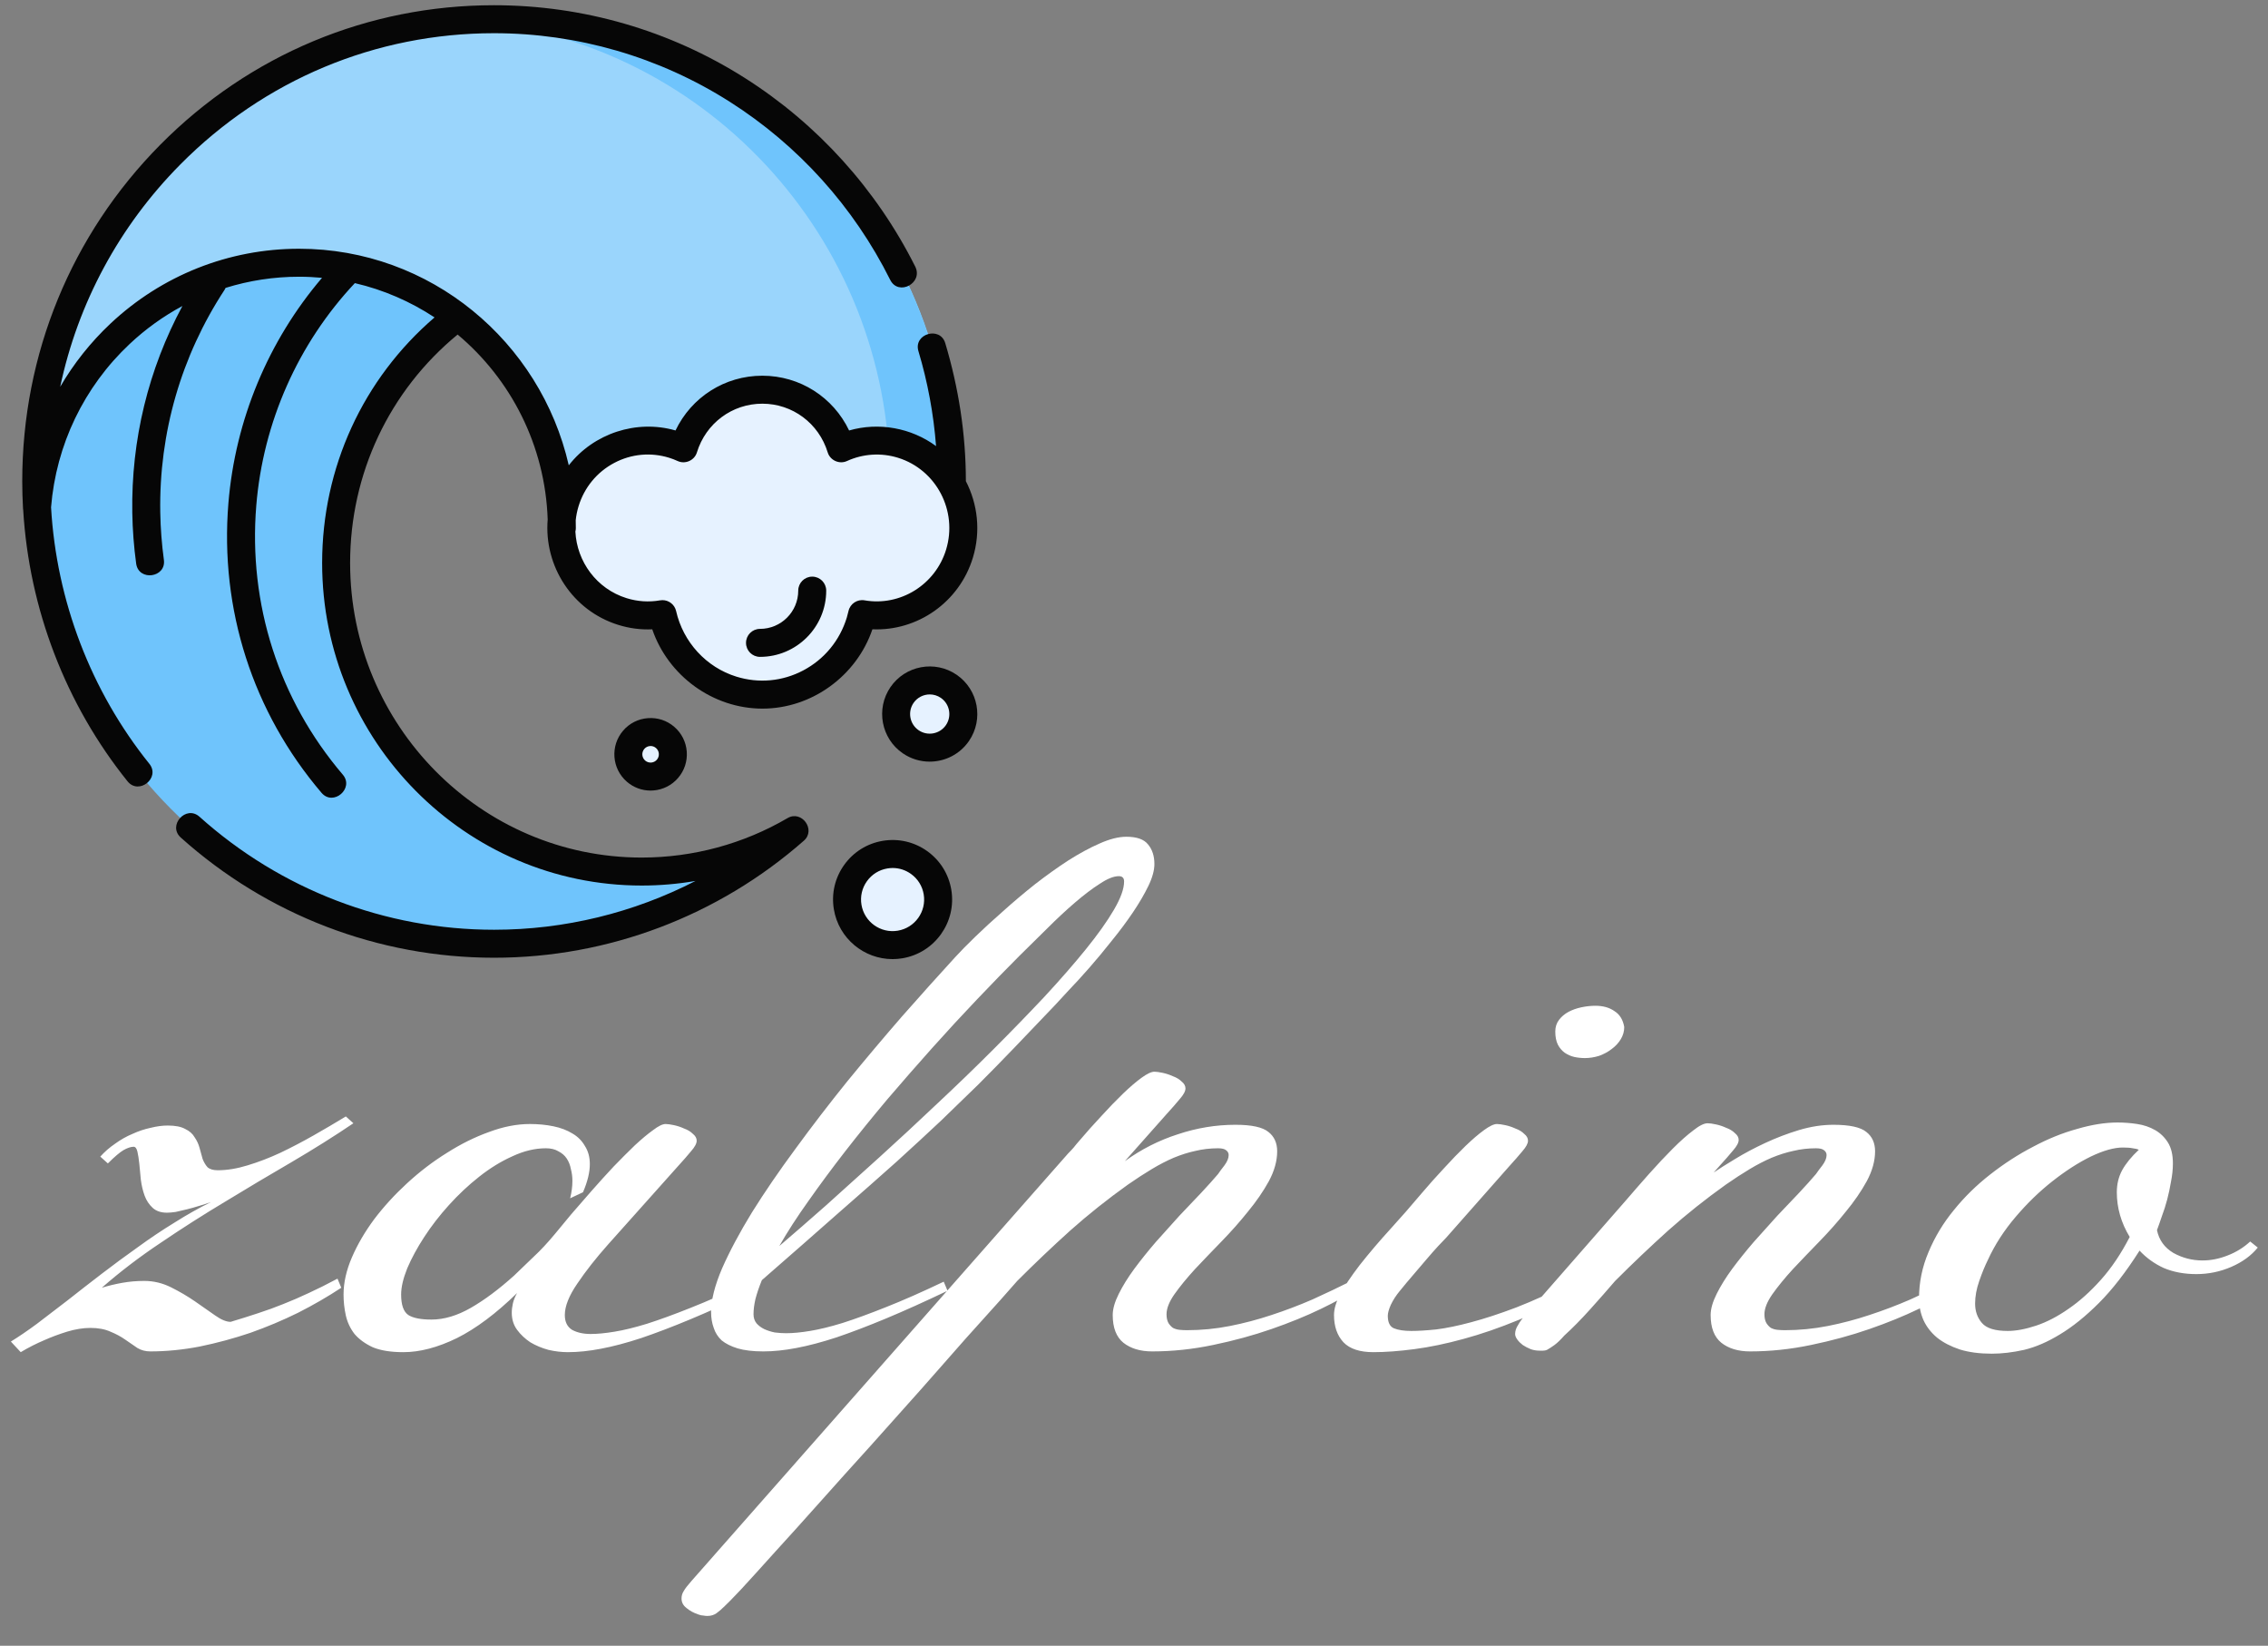
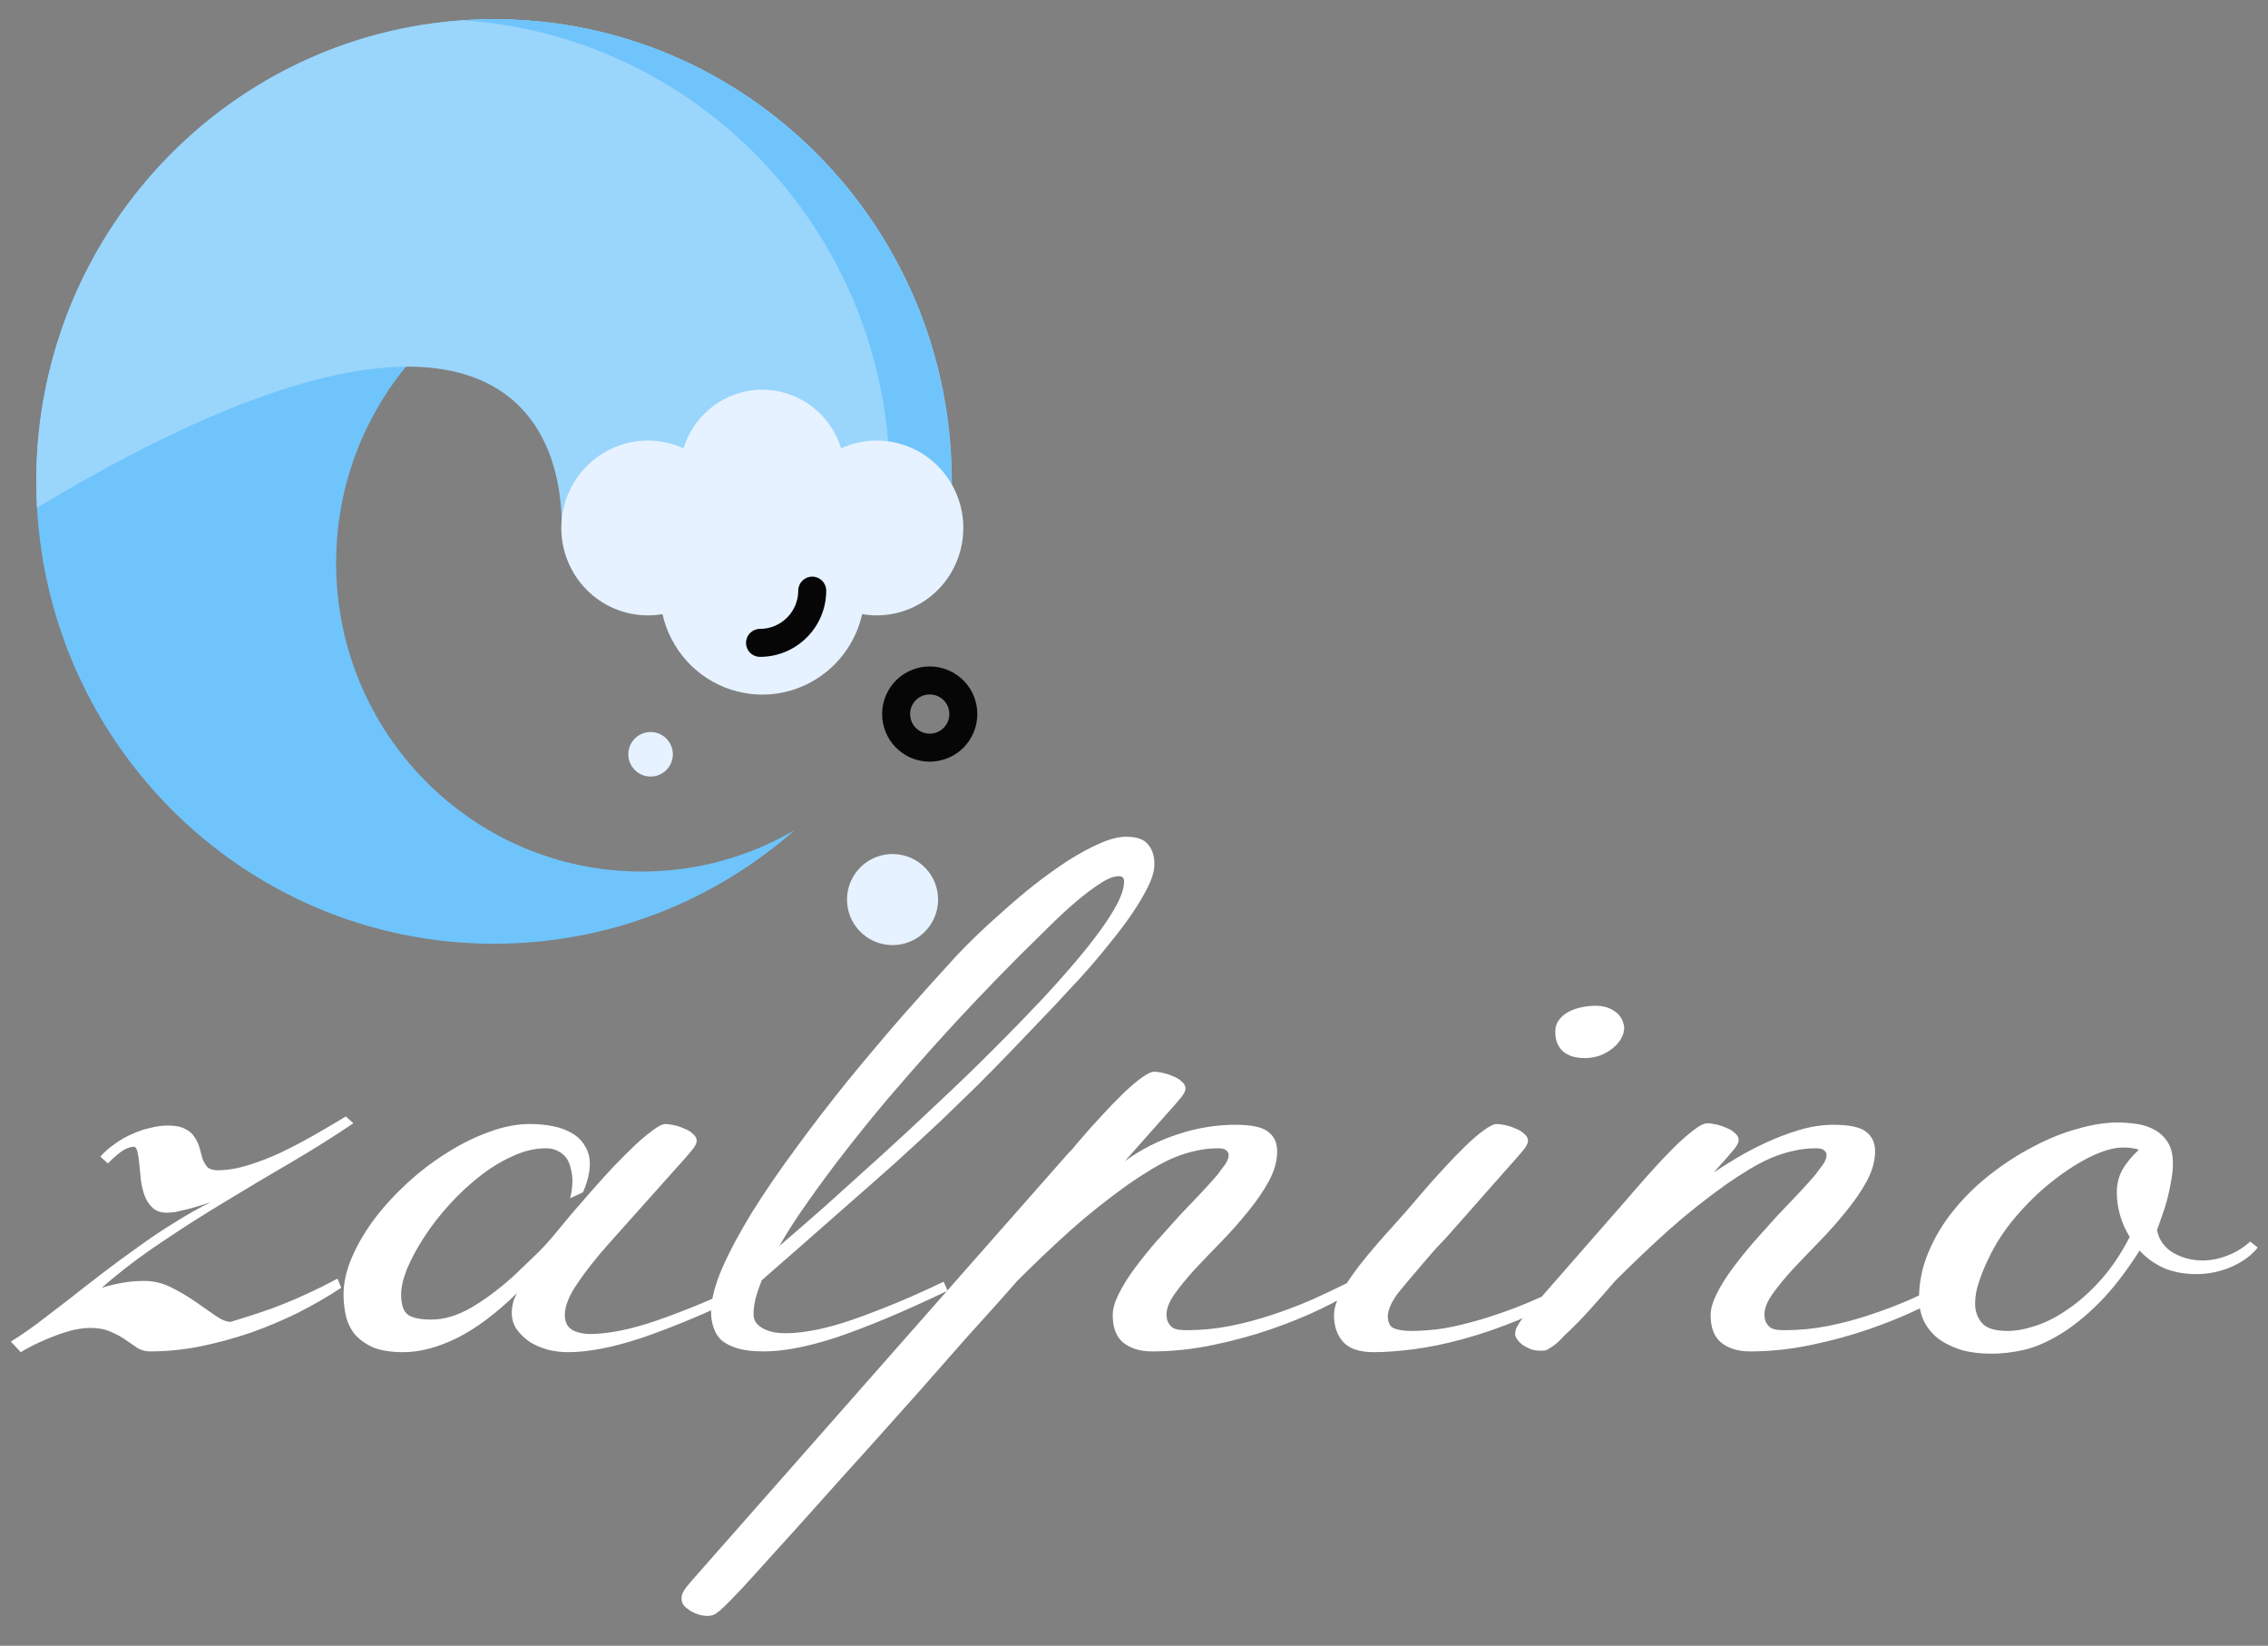
<svg xmlns="http://www.w3.org/2000/svg" width="204" height="148" viewBox="0 0 204 148" fill="none">
  <rect x="0" y="0" width="204" height="148" fill="#808080" stroke="none" />
  <g clip-path="url(#clip0_6_4167)">
    <path d="M30.233 50.628C30.233 35.303 42.538 22.88 57.718 22.88C72.492 22.88 84.541 34.647 85.176 49.403C85.467 47.41 85.619 45.373 85.619 43.299C85.619 20.34 67.184 1.728 44.443 1.728C21.701 1.728 3.266 20.34 3.266 43.299C3.266 66.257 21.701 84.869 44.443 84.869C54.788 84.869 64.241 81.016 71.474 74.656C67.428 77.022 62.73 78.376 57.718 78.376C42.538 78.377 30.233 65.954 30.233 50.628Z" fill="#6FC4FC" />
-     <path d="M85.576 43.28C85.576 20.332 67.149 1.728 44.417 1.728C21.685 1.728 3.258 20.332 3.258 43.28C3.258 44.079 3.283 44.872 3.327 45.66C4.253 33.336 14.452 23.627 26.896 23.627C39.952 23.627 50.535 34.312 50.535 47.492L85.576 43.28Z" fill="#9AD5FC" />
+     <path d="M85.576 43.28C85.576 20.332 67.149 1.728 44.417 1.728C21.685 1.728 3.258 20.332 3.258 43.28C3.258 44.079 3.283 44.872 3.327 45.66C39.952 23.627 50.535 34.312 50.535 47.492L85.576 43.28Z" fill="#9AD5FC" />
    <path d="M44.419 1.728C43.488 1.728 42.566 1.762 41.65 1.824C63.091 3.262 80.041 21.272 80.041 43.28L50.528 46.828C50.534 47.048 50.538 47.27 50.538 47.492L85.579 43.28C85.578 20.332 67.15 1.728 44.419 1.728Z" fill="#6FC4FC" />
    <path d="M81.152 39.967C79.263 39.38 77.323 39.555 75.654 40.318C74.718 37.264 71.9 35.045 68.568 35.045C65.236 35.045 62.418 37.264 61.482 40.318C61.188 40.184 60.883 40.065 60.567 39.967C56.457 38.689 52.099 41.017 50.833 45.166C49.568 49.316 51.873 53.715 55.983 54.993C57.192 55.368 58.42 55.431 59.586 55.228C60.297 58.36 62.595 61.036 65.857 62.05C70.719 63.561 75.875 60.807 77.373 55.897C77.44 55.675 77.497 55.451 77.548 55.227C81.349 55.888 85.137 53.614 86.302 49.794C87.568 45.644 85.262 41.244 81.152 39.967Z" fill="#E6F2FF" />
    <path d="M84.323 80.225C83.952 77.993 81.841 76.485 79.61 76.857C77.379 77.228 75.871 79.337 76.242 81.569C76.613 83.801 78.723 85.309 80.955 84.938C83.186 84.566 84.695 82.456 84.323 80.225Z" fill="#E6F2FF" />
-     <path d="M85.332 61.719C83.954 60.774 82.072 61.126 81.128 62.502C80.183 63.88 80.535 65.761 81.912 66.706C83.289 67.65 85.17 67.299 86.115 65.922C87.059 64.545 86.709 62.663 85.332 61.719Z" fill="#E6F2FF" />
    <path d="M59.825 66.314C58.986 65.592 57.721 65.687 57 66.526C56.279 67.364 56.374 68.629 57.213 69.35C58.051 70.072 59.316 69.977 60.037 69.139C60.758 68.3 60.663 67.035 59.825 66.314Z" fill="#E6F2FF" />
-     <path d="M68.58 63.725C73.022 63.725 77.049 60.778 78.471 56.591C82.524 56.767 86.287 54.159 87.506 50.16C88.232 47.78 87.938 45.324 86.878 43.271C86.876 39.045 86.233 34.896 85.022 30.856C84.555 29.305 82.142 30.018 82.61 31.579C83.443 34.354 83.973 37.215 84.196 40.118C81.969 38.474 79.037 37.944 76.375 38.712C74.945 35.72 71.951 33.787 68.568 33.787C65.186 33.787 62.192 35.719 60.761 38.711C57.258 37.7 53.398 38.97 51.16 41.845C48.614 30.703 38.702 22.369 26.898 22.369C20.578 22.369 14.553 24.761 9.931 29.105C8.143 30.787 6.627 32.701 5.415 34.782C7.008 27.262 10.708 20.355 16.221 14.789C23.758 7.18 33.776 2.989 44.433 2.986C51.957 2.989 59.284 5.117 65.622 9.141C71.797 13.06 76.793 18.602 80.071 25.168C80.815 26.661 83.067 25.455 82.321 23.969C78.83 17.014 73.52 11.144 66.966 6.993C60.226 2.726 52.438 0.47 44.443 0.47C44.44 0.47 44.437 0.47 44.433 0.47C44.427 0.47 44.423 0.47 44.417 0.47C33.086 0.47 22.432 4.925 14.419 13.013C6.411 21.099 2 31.848 2 43.281C2 44.069 2.024 44.893 2.071 45.73C2.073 45.778 2.079 45.824 2.087 45.869C2.62 54.757 5.904 63.335 11.471 70.262C12.486 71.525 14.455 69.956 13.433 68.686C8.171 62.139 5.077 54.025 4.593 45.62C5.049 40.004 7.553 34.796 11.655 30.94C13.1 29.581 14.699 28.435 16.407 27.518C13.345 33.205 11.793 39.565 11.899 46.099C11.924 47.634 12.041 49.176 12.248 50.685C12.47 52.298 14.963 51.956 14.741 50.343C14.549 48.934 14.438 47.492 14.415 46.059C14.299 38.925 16.297 32.015 20.193 26.073C20.232 26.014 20.264 25.952 20.292 25.889C22.41 25.23 24.632 24.886 26.897 24.886C27.594 24.886 28.284 24.921 28.966 24.984C24.129 30.648 21.158 37.766 20.544 45.251C19.76 54.795 22.735 64.045 28.921 71.298C29.977 72.536 31.885 70.896 30.836 69.665C25.089 62.925 22.324 54.328 23.052 45.457C23.665 37.978 26.811 30.893 31.918 25.46C34.507 26.062 36.925 27.12 39.087 28.544C32.648 34.072 28.975 42.056 28.975 50.629C28.975 66.624 41.87 79.636 57.72 79.636C59.347 79.636 60.967 79.496 62.559 79.223C56.991 82.087 50.789 83.611 44.444 83.611C34.66 83.611 25.248 80.001 17.942 73.446C16.736 72.364 15.047 74.23 16.26 75.319C24.03 82.289 34.038 86.128 44.444 86.128C54.692 86.128 64.587 82.389 72.307 75.601C73.415 74.627 72.117 72.825 70.84 73.57C66.87 75.892 62.333 77.119 57.72 77.119C43.258 77.119 31.492 65.236 31.492 50.629C31.492 42.604 35.011 35.147 41.162 30.086C45.933 34.083 49.039 40.038 49.263 46.719C48.916 50.896 51.48 54.911 55.611 56.195C56.613 56.507 57.637 56.64 58.668 56.593C60.102 60.785 64.133 63.725 68.58 63.725ZM60.814 54.95C60.682 54.368 60.165 53.97 59.588 53.97C59.517 53.97 59.444 53.975 59.372 53.988C58.358 54.164 57.343 54.097 56.357 53.791C53.66 52.952 51.887 50.498 51.754 47.801C51.78 47.702 51.794 47.599 51.794 47.492C51.794 47.255 51.79 47.019 51.784 46.784C51.828 46.367 51.91 45.948 52.037 45.533C52.554 43.838 53.695 42.451 55.249 41.629C56.783 40.818 58.539 40.654 60.194 41.168C60.446 41.246 60.704 41.345 60.96 41.462C61.644 41.774 62.467 41.398 62.685 40.686C63.488 38.065 65.852 36.303 68.568 36.303C71.284 36.303 73.647 38.065 74.45 40.686C74.669 41.399 75.493 41.774 76.177 41.462C77.625 40.8 79.26 40.696 80.778 41.168C84.223 42.239 86.161 45.943 85.099 49.426C84.135 52.585 80.98 54.545 77.763 53.987C77.102 53.871 76.469 54.295 76.32 54.948C76.269 55.176 76.221 55.361 76.169 55.531C75.539 57.595 74.15 59.284 72.256 60.286C70.387 61.276 68.246 61.475 66.23 60.847C63.524 60.007 61.448 57.746 60.814 54.95Z" fill="#060606" />
-     <path d="M83.399 76.54C82.235 75.709 80.818 75.38 79.407 75.614C77.996 75.849 76.761 76.619 75.929 77.783C75.097 78.947 74.769 80.365 75.004 81.775C75.439 84.392 77.713 86.252 80.283 86.252C80.573 86.252 80.868 86.228 81.164 86.179C84.077 85.694 86.052 82.931 85.568 80.017C85.333 78.607 84.563 77.371 83.399 76.54ZM80.751 83.696C79.207 83.954 77.743 82.906 77.486 81.362C77.362 80.615 77.536 79.863 77.977 79.247C78.418 78.63 79.072 78.222 79.82 78.098C79.978 78.072 80.135 78.058 80.292 78.058C80.879 78.058 81.449 78.24 81.936 78.588C82.553 79.028 82.961 79.683 83.085 80.431C83.342 81.975 82.295 83.439 80.751 83.696Z" fill="#060606" />
    <path d="M86.048 60.682C86.047 60.682 86.047 60.682 86.048 60.682C84.101 59.346 81.43 59.844 80.095 61.791C78.76 63.738 79.257 66.409 81.204 67.744C81.943 68.251 82.785 68.493 83.62 68.493C84.986 68.493 86.329 67.843 87.157 66.635C88.493 64.687 87.995 62.017 86.048 60.682ZM85.082 65.211C84.531 66.014 83.43 66.219 82.628 65.669C81.825 65.118 81.62 64.018 82.17 63.215C82.512 62.717 83.066 62.449 83.629 62.449C83.972 62.449 84.32 62.549 84.624 62.757C85.427 63.307 85.632 64.408 85.082 65.211Z" fill="#060606" />
-     <path d="M60.646 65.361C59.986 64.793 59.143 64.515 58.275 64.582C57.406 64.646 56.615 65.046 56.047 65.707C54.875 67.07 55.029 69.133 56.393 70.306C56.99 70.82 57.735 71.095 58.514 71.095C58.597 71.095 58.681 71.092 58.764 71.085C59.632 71.02 60.424 70.621 60.992 69.96C61.56 69.3 61.837 68.458 61.772 67.589C61.706 66.72 61.307 65.929 60.646 65.361ZM59.084 68.319C58.954 68.469 58.773 68.561 58.575 68.576C58.375 68.59 58.185 68.527 58.034 68.398C57.723 68.13 57.688 67.659 57.955 67.348C58.084 67.197 58.265 67.106 58.464 67.091C58.483 67.09 58.502 67.088 58.521 67.088C58.699 67.088 58.869 67.151 59.005 67.269C59.156 67.398 59.247 67.579 59.261 67.777C59.276 67.976 59.214 68.168 59.084 68.319Z" fill="#060606" />
    <path d="M68.36 59.071C71.644 59.071 74.316 56.399 74.316 53.114C74.316 52.419 73.753 51.856 73.058 51.856C72.362 51.856 71.799 52.419 71.799 53.114C71.799 55.011 70.257 56.554 68.36 56.554C67.665 56.554 67.102 57.117 67.102 57.812C67.102 58.508 67.665 59.071 68.36 59.071Z" fill="#060606" />
  </g>
  <path d="M15.087 101.218C15.769 101.218 16.291 101.32 16.655 101.525C17.041 101.706 17.325 101.956 17.507 102.274C17.712 102.57 17.859 102.888 17.95 103.229C18.041 103.569 18.132 103.899 18.223 104.217C18.336 104.512 18.484 104.762 18.666 104.967C18.87 105.148 19.177 105.239 19.586 105.239C20.427 105.239 21.324 105.092 22.278 104.796C23.255 104.501 24.232 104.126 25.209 103.672C26.209 103.194 27.209 102.672 28.209 102.104C29.208 101.536 30.174 100.968 31.105 100.4L31.787 101.013C30.038 102.195 28.174 103.365 26.198 104.524C24.244 105.66 22.278 106.83 20.302 108.034C18.325 109.216 16.382 110.454 14.474 111.749C12.565 113.021 10.793 114.373 9.157 115.805C9.748 115.623 10.361 115.475 10.998 115.362C11.634 115.248 12.293 115.191 12.974 115.191C13.815 115.191 14.621 115.384 15.394 115.771C16.166 116.157 16.882 116.577 17.541 117.032C18.2 117.486 18.802 117.906 19.347 118.293C19.893 118.679 20.358 118.872 20.745 118.872C21.654 118.599 22.483 118.338 23.233 118.088C24.005 117.838 24.755 117.565 25.482 117.27C26.232 116.975 26.993 116.645 27.765 116.282C28.561 115.918 29.424 115.487 30.356 114.987L30.697 115.805C29.492 116.6 28.197 117.35 26.811 118.054C25.425 118.736 23.994 119.338 22.517 119.86C21.04 120.36 19.529 120.769 17.984 121.087C16.462 121.383 14.974 121.53 13.52 121.53C13.088 121.53 12.702 121.428 12.361 121.224C12.02 120.996 11.656 120.746 11.27 120.474C10.884 120.201 10.441 119.963 9.941 119.758C9.441 119.531 8.839 119.417 8.135 119.417C7.476 119.417 6.771 119.531 6.022 119.758C5.295 119.985 4.624 120.235 4.011 120.508C3.261 120.826 2.545 121.189 1.864 121.598L0.978 120.644C1.682 120.212 2.466 119.679 3.329 119.042C4.193 118.383 5.113 117.679 6.09 116.929C7.067 116.157 8.089 115.362 9.157 114.544C10.225 113.726 11.304 112.93 12.395 112.158C13.485 111.363 14.587 110.624 15.701 109.943C16.814 109.238 17.905 108.625 18.973 108.102C18.654 108.216 18.302 108.329 17.916 108.443C17.552 108.557 17.189 108.659 16.825 108.75C16.462 108.841 16.121 108.92 15.803 108.988C15.485 109.034 15.224 109.056 15.019 109.056C14.474 109.056 14.042 108.909 13.724 108.613C13.406 108.318 13.167 107.955 13.008 107.523C12.849 107.091 12.736 106.614 12.668 106.091C12.622 105.569 12.577 105.092 12.531 104.66C12.486 104.228 12.429 103.865 12.361 103.569C12.293 103.274 12.179 103.126 12.02 103.126C11.77 103.126 11.463 103.229 11.1 103.433C10.759 103.638 10.293 104.035 9.702 104.626L9.021 104.012C9.407 103.581 9.85 103.194 10.35 102.854C10.85 102.49 11.372 102.195 11.918 101.968C12.463 101.718 13.008 101.536 13.554 101.422C14.099 101.286 14.61 101.218 15.087 101.218ZM54.69 111.919C53.599 113.146 52.679 114.316 51.929 115.43C51.179 116.52 50.804 117.463 50.804 118.258C50.804 118.872 51.02 119.315 51.452 119.588C51.907 119.838 52.463 119.963 53.122 119.963C53.736 119.963 54.451 119.894 55.269 119.758C56.11 119.622 57.087 119.383 58.2 119.042C59.336 118.679 60.643 118.202 62.12 117.611C63.619 117.02 65.346 116.259 67.3 115.327L67.641 116.145C65.596 117.122 63.755 117.952 62.12 118.633C60.484 119.315 58.995 119.883 57.655 120.337C56.337 120.769 55.133 121.087 54.042 121.292C52.974 121.496 51.986 121.598 51.077 121.598C50.509 121.598 49.93 121.53 49.339 121.394C48.748 121.235 48.203 121.008 47.703 120.712C47.226 120.394 46.828 120.019 46.51 119.588C46.192 119.156 46.033 118.645 46.033 118.054C46.033 117.781 46.067 117.497 46.135 117.202C46.203 116.907 46.328 116.6 46.51 116.282C44.624 118.122 42.818 119.474 41.091 120.337C39.365 121.178 37.763 121.598 36.286 121.598C35.15 121.598 34.23 121.451 33.525 121.155C32.844 120.837 32.298 120.44 31.889 119.963C31.503 119.463 31.242 118.906 31.105 118.293C30.969 117.679 30.901 117.054 30.901 116.418C30.901 115.35 31.151 114.237 31.651 113.078C32.151 111.919 32.821 110.772 33.662 109.636C34.525 108.5 35.513 107.421 36.627 106.398C37.763 105.353 38.956 104.444 40.205 103.672C41.455 102.876 42.716 102.252 43.988 101.797C45.261 101.32 46.488 101.081 47.669 101.081C48.419 101.081 49.123 101.15 49.782 101.286C50.441 101.422 51.009 101.638 51.486 101.933C51.963 102.206 52.338 102.581 52.611 103.058C52.906 103.513 53.054 104.058 53.054 104.694C53.054 105.421 52.849 106.262 52.44 107.216L51.282 107.761C51.418 107.216 51.486 106.694 51.486 106.194C51.486 105.83 51.441 105.478 51.35 105.137C51.282 104.774 51.157 104.456 50.975 104.183C50.793 103.91 50.543 103.694 50.225 103.535C49.93 103.354 49.555 103.263 49.1 103.263C48.123 103.263 47.124 103.501 46.101 103.978C45.079 104.433 44.079 105.046 43.102 105.819C42.148 106.569 41.239 107.421 40.376 108.375C39.535 109.306 38.797 110.261 38.16 111.238C37.524 112.215 37.013 113.158 36.627 114.066C36.263 114.975 36.081 115.759 36.081 116.418C36.081 117.35 36.297 117.963 36.729 118.258C37.161 118.531 37.854 118.667 38.808 118.667C39.944 118.667 41.125 118.315 42.352 117.611C43.579 116.907 44.874 115.941 46.238 114.714C46.851 114.123 47.442 113.555 48.01 113.01C48.601 112.465 49.237 111.783 49.918 110.965C50.327 110.465 50.816 109.874 51.384 109.193C51.975 108.511 52.588 107.807 53.224 107.08C53.883 106.33 54.542 105.603 55.201 104.899C55.883 104.194 56.519 103.558 57.11 102.99C57.723 102.422 58.268 101.968 58.745 101.627C59.223 101.263 59.597 101.081 59.87 101.081C60.052 101.081 60.302 101.116 60.62 101.184C60.938 101.252 61.245 101.354 61.54 101.49C61.858 101.604 62.12 101.763 62.324 101.968C62.551 102.149 62.665 102.354 62.665 102.581C62.665 102.831 62.494 103.149 62.154 103.535C61.836 103.922 61.438 104.376 60.961 104.899L54.69 111.919ZM94.906 90.38C93.543 91.811 92.316 93.095 91.225 94.231C90.134 95.367 89.055 96.469 87.987 97.537C86.919 98.582 85.806 99.661 84.647 100.775C83.489 101.865 82.159 103.092 80.66 104.456C79.16 105.796 77.422 107.33 75.445 109.056C73.491 110.783 71.185 112.805 68.527 115.123C68.277 115.736 68.084 116.304 67.948 116.827C67.834 117.327 67.777 117.781 67.777 118.19C67.777 118.508 67.868 118.781 68.05 119.008C68.231 119.213 68.459 119.383 68.731 119.519C69.027 119.656 69.345 119.758 69.686 119.826C70.049 119.872 70.39 119.894 70.708 119.894C71.322 119.894 72.037 119.826 72.855 119.69C73.696 119.554 74.673 119.315 75.786 118.974C76.922 118.611 78.229 118.133 79.706 117.543C81.205 116.952 82.932 116.191 84.886 115.259L85.227 116.077C83.182 117.054 81.341 117.884 79.706 118.565C78.07 119.247 76.581 119.815 75.241 120.269C73.923 120.701 72.719 121.019 71.628 121.224C70.56 121.428 69.572 121.53 68.663 121.53C67.732 121.53 66.959 121.439 66.346 121.258C65.755 121.076 65.278 120.837 64.914 120.542C64.573 120.224 64.335 119.849 64.198 119.417C64.04 118.986 63.96 118.508 63.96 117.986C63.96 116.918 64.289 115.611 64.948 114.066C65.63 112.521 66.527 110.84 67.641 109.022C68.777 107.205 70.083 105.296 71.56 103.297C73.037 101.275 74.582 99.264 76.195 97.264C77.831 95.265 79.478 93.311 81.137 91.402C82.818 89.494 84.409 87.722 85.908 86.086C86.363 85.586 86.965 84.972 87.715 84.245C88.465 83.518 89.294 82.757 90.203 81.962C91.111 81.144 92.066 80.337 93.065 79.542C94.088 78.747 95.088 78.031 96.065 77.395C97.064 76.759 98.007 76.248 98.893 75.861C99.802 75.452 100.609 75.248 101.313 75.248C102.245 75.248 102.892 75.475 103.256 75.929C103.642 76.384 103.835 76.975 103.835 77.702C103.835 78.27 103.653 78.929 103.29 79.678C102.926 80.428 102.461 81.223 101.893 82.064C101.324 82.905 100.688 83.757 99.984 84.62C99.302 85.484 98.632 86.29 97.973 87.04C97.314 87.79 96.701 88.46 96.133 89.051C95.588 89.641 95.178 90.085 94.906 90.38ZM91.702 85.949C90.498 87.153 89.226 88.46 87.885 89.869C86.544 91.277 85.193 92.743 83.829 94.265C82.489 95.765 81.148 97.298 79.808 98.866C78.49 100.434 77.229 101.99 76.025 103.535C74.843 105.058 73.741 106.546 72.719 108C71.696 109.431 70.822 110.783 70.095 112.056C71.344 110.988 72.742 109.772 74.287 108.409C75.832 107.023 77.445 105.569 79.126 104.047C80.83 102.502 82.546 100.911 84.272 99.275C86.022 97.639 87.703 96.015 89.317 94.401C90.952 92.766 92.486 91.186 93.918 89.664C95.349 88.119 96.599 86.688 97.666 85.37C98.734 84.052 99.575 82.871 100.188 81.826C100.802 80.78 101.109 79.928 101.109 79.269C101.109 78.951 100.95 78.792 100.632 78.792C100.177 78.792 99.609 79.019 98.927 79.474C98.246 79.906 97.496 80.474 96.678 81.178C95.883 81.86 95.053 82.632 94.19 83.496C93.327 84.336 92.497 85.154 91.702 85.949ZM101.449 106.534C99.632 107.83 97.905 109.204 96.269 110.658C94.656 112.112 93.065 113.623 91.498 115.191C91.293 115.418 90.782 115.998 89.964 116.929C89.146 117.838 88.124 118.974 86.897 120.337C85.692 121.701 84.352 123.223 82.875 124.904C81.376 126.586 79.853 128.29 78.308 130.017C76.74 131.743 75.218 133.436 73.741 135.095C72.242 136.776 70.89 138.276 69.686 139.593C68.481 140.934 67.482 142.036 66.686 142.899C65.868 143.763 65.369 144.274 65.187 144.433C64.914 144.706 64.664 144.921 64.437 145.081C64.21 145.24 63.937 145.319 63.619 145.319C63.505 145.319 63.392 145.308 63.278 145.285C63.142 145.285 62.983 145.251 62.801 145.183C62.392 145.046 62.04 144.853 61.745 144.603C61.449 144.376 61.302 144.092 61.302 143.751C61.302 143.501 61.37 143.274 61.506 143.07C61.62 142.865 61.847 142.57 62.188 142.184L96.065 103.74C96.246 103.558 96.417 103.376 96.576 103.194C96.735 102.99 96.905 102.786 97.087 102.581C97.723 101.831 98.382 101.093 99.064 100.366C99.745 99.616 100.393 98.946 101.006 98.355C101.62 97.764 102.177 97.287 102.676 96.924C103.176 96.56 103.563 96.378 103.835 96.378C104.017 96.378 104.267 96.412 104.585 96.481C104.903 96.549 105.21 96.651 105.505 96.787C105.823 96.901 106.085 97.06 106.289 97.264C106.516 97.446 106.63 97.651 106.63 97.878C106.63 98.128 106.459 98.446 106.119 98.832C105.801 99.218 105.403 99.673 104.926 100.195L101.177 104.421C102.654 103.354 104.244 102.547 105.948 102.002C107.652 101.434 109.379 101.15 111.129 101.15C112.583 101.15 113.571 101.365 114.094 101.797C114.616 102.206 114.878 102.786 114.878 103.535C114.878 104.399 114.628 105.296 114.128 106.228C113.628 107.137 113.003 108.045 112.253 108.954C111.526 109.863 110.731 110.761 109.868 111.647C109.027 112.51 108.232 113.339 107.482 114.135C106.755 114.93 106.141 115.68 105.641 116.384C105.164 117.066 104.926 117.668 104.926 118.19C104.926 118.508 104.983 118.77 105.096 118.974C105.21 119.156 105.346 119.304 105.505 119.417C105.687 119.508 105.88 119.565 106.085 119.588C106.312 119.61 106.539 119.622 106.766 119.622C108.061 119.622 109.345 119.497 110.617 119.247C111.89 118.997 113.139 118.667 114.366 118.258C115.616 117.849 116.843 117.384 118.047 116.861C119.251 116.316 120.421 115.759 121.557 115.191L121.898 116.009C121.148 116.509 120.115 117.077 118.797 117.713C117.479 118.349 116.002 118.951 114.366 119.519C112.73 120.087 110.981 120.565 109.118 120.951C107.277 121.337 105.448 121.53 103.631 121.53C102.563 121.53 101.699 121.269 101.04 120.746C100.404 120.224 100.086 119.395 100.086 118.258C100.086 117.713 100.268 117.077 100.632 116.35C100.995 115.623 101.461 114.873 102.029 114.101C102.62 113.305 103.267 112.499 103.971 111.681C104.699 110.863 105.403 110.079 106.085 109.329C106.789 108.579 107.448 107.886 108.061 107.25C108.675 106.591 109.175 106.035 109.561 105.58C109.697 105.376 109.89 105.114 110.14 104.796C110.39 104.456 110.515 104.149 110.515 103.876C110.515 103.694 110.436 103.547 110.277 103.433C110.14 103.319 109.902 103.263 109.561 103.263C108.856 103.263 108.175 103.342 107.516 103.501C106.88 103.638 106.232 103.842 105.573 104.115C104.937 104.387 104.278 104.728 103.597 105.137C102.915 105.546 102.199 106.012 101.449 106.534ZM146.096 92.357C146.096 92.743 145.994 93.106 145.789 93.447C145.585 93.788 145.312 94.083 144.971 94.333C144.653 94.583 144.278 94.788 143.847 94.947C143.415 95.083 142.983 95.151 142.552 95.151C142.234 95.151 141.915 95.117 141.597 95.049C141.302 94.981 141.018 94.856 140.745 94.674C140.495 94.492 140.291 94.254 140.132 93.958C139.973 93.64 139.893 93.243 139.893 92.766C139.893 92.357 140.007 92.004 140.234 91.709C140.461 91.414 140.745 91.175 141.086 90.993C141.427 90.812 141.813 90.675 142.245 90.584C142.677 90.493 143.097 90.448 143.506 90.448C144.188 90.448 144.756 90.607 145.21 90.925C145.687 91.221 145.982 91.698 146.096 92.357ZM125.92 116.077C125.579 116.486 125.306 116.907 125.102 117.338C124.92 117.747 124.829 118.077 124.829 118.327C124.829 118.917 125.011 119.292 125.375 119.451C125.761 119.61 126.283 119.69 126.942 119.69C127.556 119.69 128.306 119.644 129.192 119.554C130.101 119.44 131.146 119.224 132.327 118.906C133.531 118.588 134.883 118.145 136.383 117.577C137.905 116.986 139.598 116.214 141.461 115.259L141.802 116.077C140.052 117.122 138.314 117.997 136.587 118.702C134.883 119.406 133.236 119.974 131.646 120.406C130.078 120.837 128.601 121.144 127.215 121.326C125.829 121.508 124.602 121.598 123.534 121.598C122.307 121.598 121.41 121.303 120.842 120.712C120.274 120.099 119.99 119.281 119.99 118.258C119.99 117.713 120.171 117.1 120.535 116.418C120.899 115.714 121.489 114.828 122.307 113.76C123.171 112.669 124.079 111.601 125.034 110.556C125.988 109.511 126.942 108.42 127.897 107.284C128.533 106.534 129.192 105.796 129.873 105.069C130.555 104.319 131.202 103.649 131.816 103.058C132.429 102.467 132.986 101.99 133.486 101.627C133.986 101.263 134.372 101.081 134.645 101.081C134.826 101.081 135.076 101.116 135.395 101.184C135.713 101.252 136.019 101.354 136.315 101.49C136.633 101.604 136.894 101.763 137.099 101.968C137.326 102.149 137.439 102.354 137.439 102.581C137.439 102.831 137.269 103.149 136.928 103.535C136.61 103.922 136.212 104.376 135.735 104.899L130.078 111.306C129.919 111.465 129.68 111.715 129.362 112.056C129.067 112.374 128.726 112.76 128.34 113.214C127.976 113.646 127.579 114.112 127.147 114.612C126.715 115.112 126.306 115.6 125.92 116.077ZM139.143 121.394C139.03 121.439 138.916 121.462 138.803 121.462C138.689 121.462 138.575 121.462 138.462 121.462C138.189 121.462 137.928 121.417 137.678 121.326C137.405 121.212 137.167 121.087 136.962 120.951C136.758 120.792 136.599 120.633 136.485 120.474C136.349 120.292 136.281 120.122 136.281 119.963C136.281 119.69 136.372 119.417 136.553 119.145C136.712 118.849 136.917 118.577 137.167 118.327L146.232 107.966C146.914 107.171 147.618 106.364 148.345 105.546C149.095 104.705 149.8 103.956 150.458 103.297C151.14 102.615 151.754 102.07 152.299 101.661C152.844 101.229 153.276 101.013 153.594 101.013C153.776 101.013 154.026 101.047 154.344 101.116C154.662 101.184 154.969 101.286 155.264 101.422C155.582 101.536 155.843 101.695 156.048 101.899C156.275 102.081 156.389 102.286 156.389 102.513C156.389 102.763 156.218 103.081 155.877 103.467C155.559 103.853 155.162 104.308 154.685 104.83L154.139 105.444C154.639 105.103 155.287 104.694 156.082 104.217C156.9 103.717 157.797 103.24 158.774 102.786C159.751 102.331 160.762 101.945 161.808 101.627C162.875 101.309 163.909 101.15 164.909 101.15C166.363 101.15 167.351 101.365 167.874 101.797C168.397 102.206 168.658 102.786 168.658 103.535C168.658 104.399 168.408 105.296 167.908 106.228C167.408 107.137 166.783 108.045 166.034 108.954C165.307 109.863 164.511 110.761 163.648 111.647C162.807 112.51 162.012 113.339 161.262 114.135C160.535 114.93 159.922 115.68 159.422 116.384C158.945 117.066 158.706 117.668 158.706 118.19C158.706 118.508 158.763 118.77 158.877 118.974C158.99 119.156 159.127 119.304 159.286 119.417C159.467 119.508 159.66 119.565 159.865 119.588C160.092 119.61 160.319 119.622 160.547 119.622C161.842 119.622 163.125 119.497 164.398 119.247C165.67 118.997 166.92 118.667 168.147 118.258C169.396 117.849 170.623 117.384 171.828 116.861C173.032 116.316 174.202 115.759 175.338 115.191L175.679 116.009C174.929 116.509 173.895 117.077 172.577 117.713C171.259 118.349 169.783 118.951 168.147 119.519C166.511 120.087 164.761 120.565 162.898 120.951C161.058 121.337 159.229 121.53 157.411 121.53C156.343 121.53 155.48 121.269 154.821 120.746C154.185 120.224 153.867 119.395 153.867 118.258C153.867 117.713 154.048 117.077 154.412 116.35C154.775 115.623 155.241 114.873 155.809 114.101C156.4 113.305 157.048 112.499 157.752 111.681C158.479 110.863 159.183 110.079 159.865 109.329C160.569 108.579 161.228 107.886 161.842 107.25C162.455 106.591 162.955 106.035 163.341 105.58C163.478 105.376 163.671 105.114 163.921 104.796C164.171 104.456 164.296 104.149 164.296 103.876C164.296 103.694 164.216 103.547 164.057 103.433C163.921 103.319 163.682 103.263 163.341 103.263C162.637 103.263 161.955 103.342 161.296 103.501C160.66 103.638 160.013 103.842 159.354 104.115C158.718 104.387 158.059 104.728 157.377 105.137C156.695 105.546 155.98 106.012 155.23 106.534C153.412 107.83 151.685 109.204 150.05 110.658C148.436 112.112 146.846 113.623 145.278 115.191C144.596 115.986 143.847 116.838 143.029 117.747C142.211 118.656 141.438 119.44 140.711 120.099C140.37 120.485 140.075 120.769 139.825 120.951C139.575 121.133 139.348 121.28 139.143 121.394ZM197.559 114.578C196.468 114.578 195.491 114.396 194.628 114.032C193.787 113.646 193.06 113.124 192.447 112.465C191.22 114.396 190.004 115.964 188.8 117.168C187.596 118.372 186.426 119.315 185.29 119.997C184.176 120.678 183.097 121.144 182.052 121.394C181.029 121.621 180.064 121.735 179.155 121.735C178.064 121.735 177.11 121.61 176.292 121.36C175.474 121.087 174.793 120.735 174.247 120.303C173.702 119.849 173.293 119.326 173.02 118.736C172.748 118.122 172.611 117.463 172.611 116.759C172.611 115.327 172.895 113.941 173.463 112.601C174.031 111.238 174.793 109.977 175.747 108.818C176.701 107.636 177.792 106.569 179.019 105.614C180.268 104.637 181.552 103.808 182.87 103.126C184.188 102.422 185.505 101.888 186.823 101.525C188.141 101.138 189.357 100.945 190.47 100.945C191.061 100.945 191.652 100.991 192.242 101.081C192.833 101.172 193.367 101.354 193.844 101.627C194.321 101.899 194.707 102.274 195.003 102.751C195.298 103.229 195.446 103.853 195.446 104.626C195.446 105.148 195.389 105.694 195.275 106.262C195.185 106.807 195.071 107.341 194.935 107.864C194.798 108.386 194.639 108.886 194.458 109.363C194.298 109.84 194.151 110.261 194.014 110.624C194.196 111.51 194.685 112.192 195.48 112.669C196.298 113.124 197.173 113.351 198.104 113.351C198.854 113.351 199.604 113.203 200.354 112.908C201.126 112.612 201.808 112.192 202.398 111.647L203.08 112.192C202.489 112.919 201.694 113.498 200.694 113.93C199.695 114.362 198.65 114.578 197.559 114.578ZM180.586 119.69C181.336 119.69 182.188 119.531 183.143 119.213C184.097 118.895 185.062 118.395 186.039 117.713C187.039 117.032 188.016 116.157 188.97 115.089C189.925 114.021 190.788 112.737 191.561 111.238C190.788 109.965 190.402 108.625 190.402 107.216C190.402 106.489 190.561 105.83 190.879 105.239C191.22 104.626 191.72 104.012 192.379 103.399C192.242 103.331 192.06 103.285 191.833 103.263C191.629 103.217 191.333 103.194 190.947 103.194C190.152 103.194 189.186 103.467 188.05 104.012C186.937 104.558 185.79 105.296 184.608 106.228C183.449 107.137 182.347 108.204 181.302 109.431C180.257 110.658 179.428 111.942 178.814 113.283C178.542 113.828 178.28 114.464 178.03 115.191C177.78 115.895 177.655 116.577 177.655 117.236C177.655 117.918 177.86 118.497 178.269 118.974C178.678 119.451 179.45 119.69 180.586 119.69Z" fill="white" />
  <defs>
    <clipPath id="clip0_6_4167">
      <rect width="85.906" height="85.906" fill="white" transform="translate(2 0.47)" />
    </clipPath>
  </defs>
</svg>